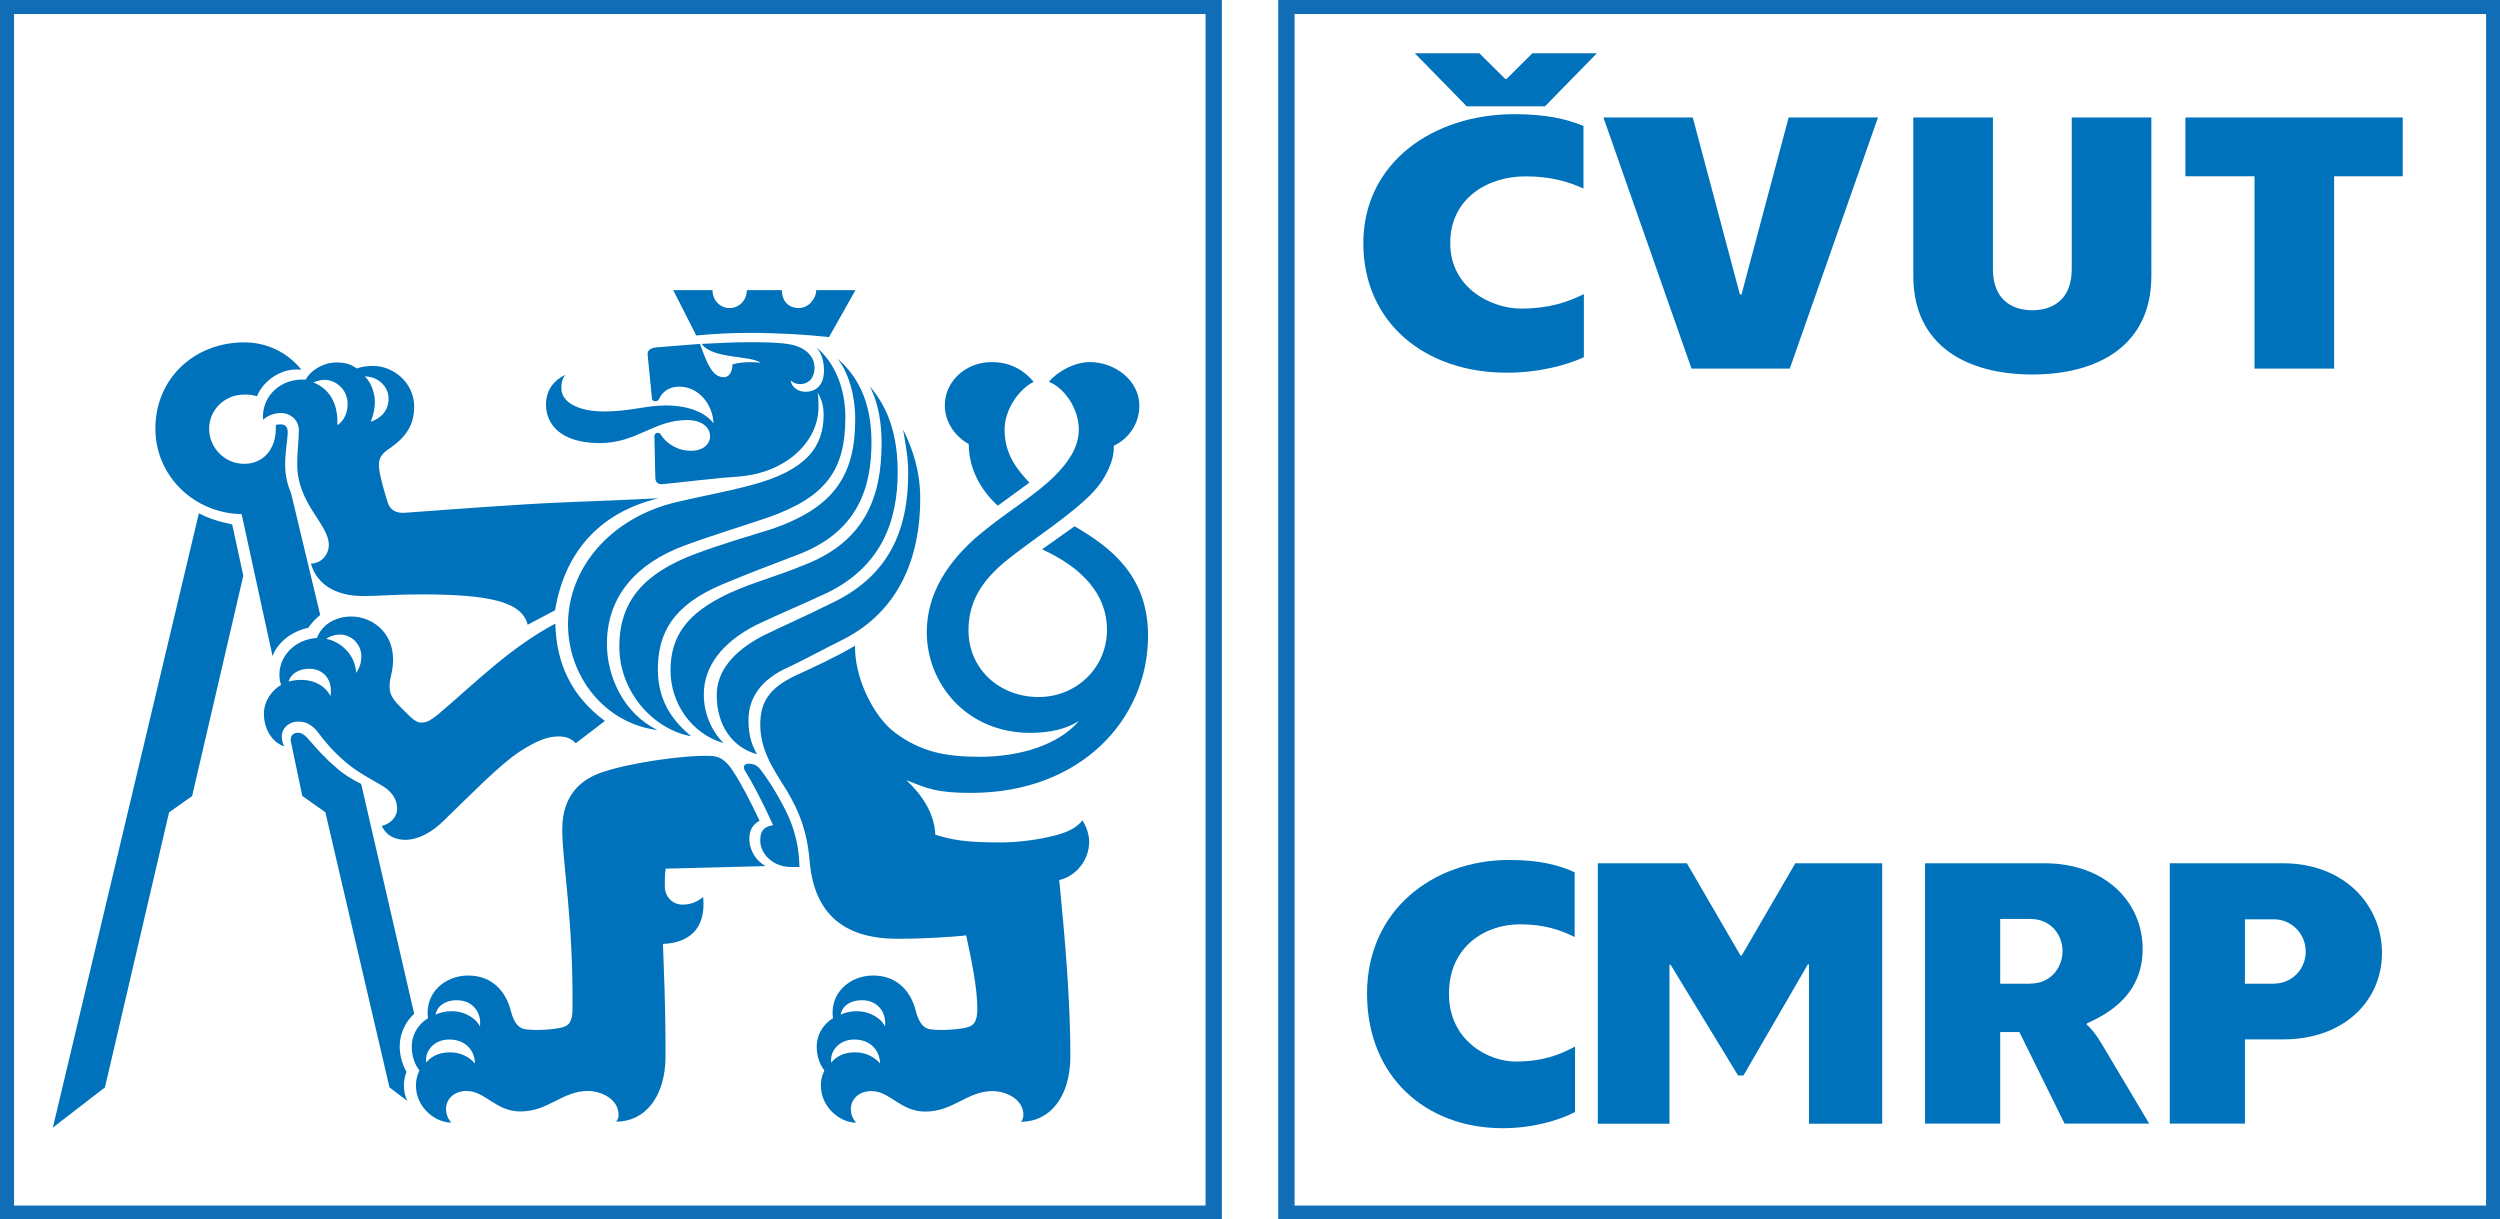
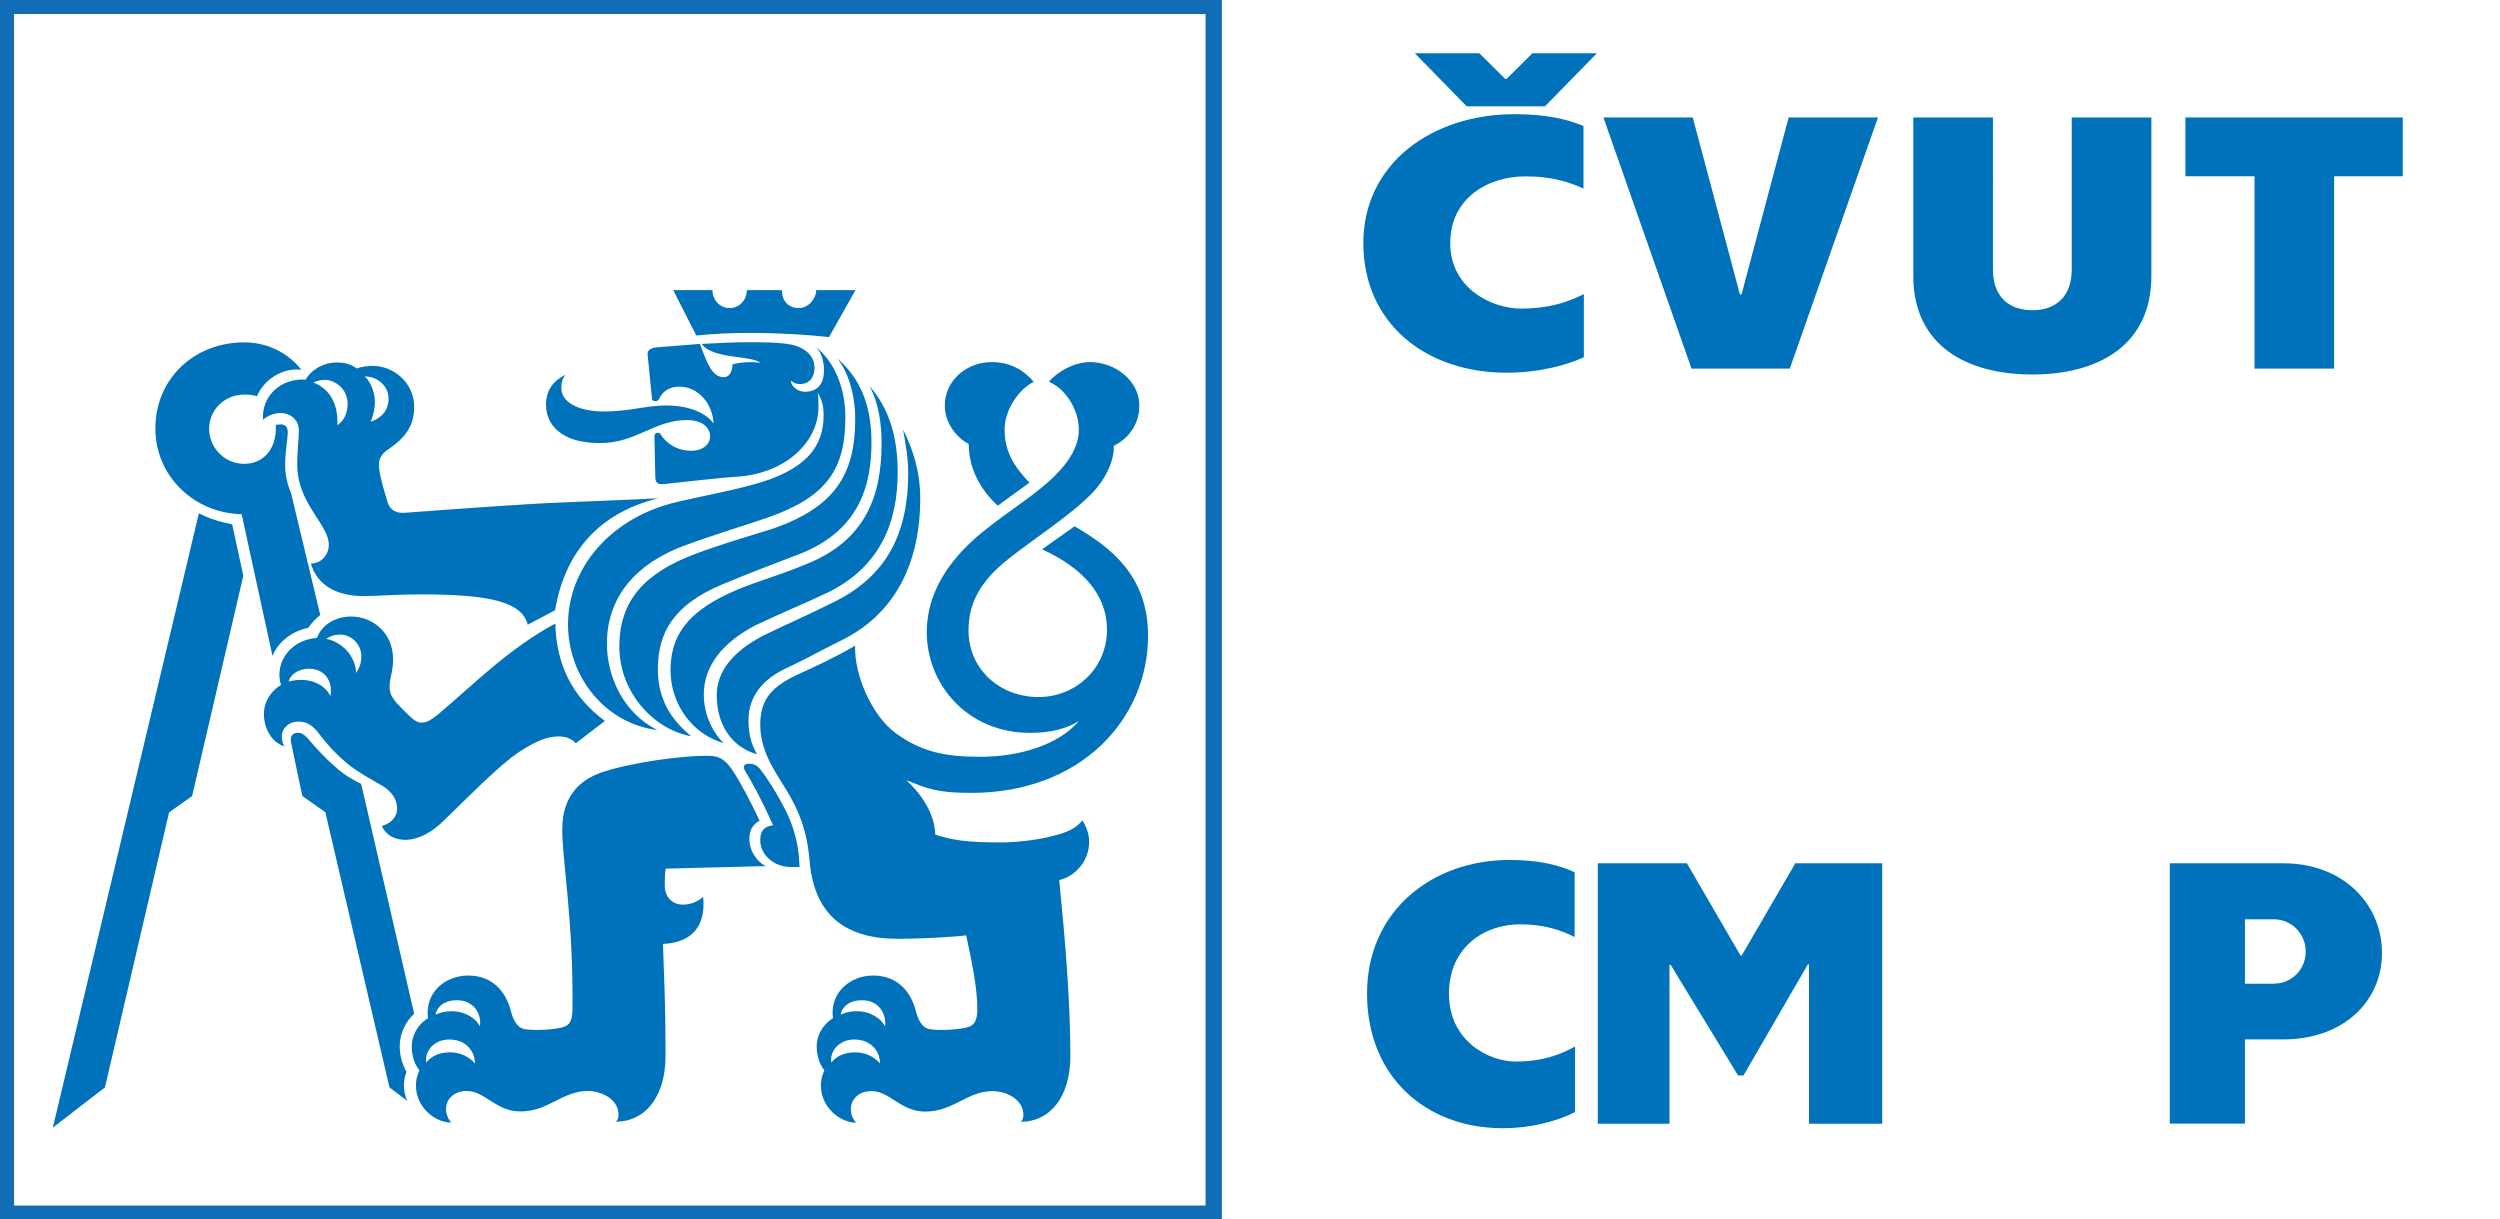
<svg xmlns="http://www.w3.org/2000/svg" version="1.1" id="Layer_1" x="0px" y="0px" viewBox="0 0 195.33 95.28" style="enable-background:new 0 0 195.33 95.28;" xml:space="preserve">
  <style type="text/css">
	.st0{fill:none;stroke:#106DB6;stroke-width:1.276;}
	.st1{fill:#0072BB;}
</style>
  <rect x="0.46" y="0.46" class="st0" width="94.37" height="94.37" />
  <polygon class="st1" points="110.54,4.16 114.6,8.31 120.71,8.31 124.77,4.16 119.73,4.16 117.72,6.16 117.6,6.16 115.58,4.16 " />
-   <rect x="100.51" y="0.46" class="st0" width="94.37" height="94.37" />
  <g>
    <path class="st1" d="M176.15,13.77V28.8h6.22V13.77h5.36V9.18h-16.98v4.59H176.15z M155.71,9.18h-6.22v12.38   c0,5.48,4.22,7.7,9.3,7.7c5.08,0,9.3-2.22,9.3-7.7V9.18h-6.22v11.86c0,2.22-1.33,3.2-3.08,3.2c-1.75,0-3.08-0.98-3.08-3.2V9.18z    M132.16,28.8h7.68l6.89-19.62h-6.98L136.07,23h-0.13l-3.68-13.82h-6.98L132.16,28.8z M106.52,18.99c0,6.26,4.86,10.13,11.2,10.13   c2.57,0,4.73-0.61,6.03-1.21v-4.93c-1.24,0.61-2.67,1.13-4.92,1.13c-2.25,0-5.52-1.56-5.52-5.11c0-3.55,2.98-5.22,5.87-5.22   c1.97,0,3.33,0.4,4.54,0.95V9.84c-1.27-0.52-2.86-0.92-5.4-0.92C111.95,8.92,106.52,12.73,106.52,18.99" />
  </g>
  <g>
    <g>
      <path class="st1" d="M15.54,40.1c0.73,0.4,1.6,0.67,2.6,0.87l0.87,4.01L15.01,62.2l-1.8,1.27L8.2,84.96L4.13,88.1L15.54,40.1z     M18.88,40.17c-3.74-0.07-6.74-3-6.74-6.68c0-3.94,3.07-6.74,6.94-6.74c1.8,0,3.4,0.8,4.47,2.14c-1.54-0.2-3,0.87-3.47,2.07    c-0.4-0.13-0.73-0.13-1-0.13c-1.54,0-2.74,1.2-2.74,2.67c0,1.47,1.2,2.74,2.74,2.74s2.47-1.2,2.47-2.74c0-0.07,0-0.2,0-0.27    c0.07-0.07,0.2-0.07,0.4-0.07c0.27,0,0.53,0.13,0.53,0.6c0,0.53-0.2,1.54-0.2,2.54c0,0.93,0.2,1.6,0.47,2.27l2.27,9.48    c-0.33,0.27-0.67,0.6-0.93,1c-1.27,0.27-2.34,1.07-2.8,2.2L18.88,40.17z M32.83,46.44c-1.94,0-3.14,0.13-4.47,0.13    c-2.07,0-3.6-0.87-4.07-2.54c0.8,0,1.4-0.67,1.4-1.47c0-1.6-2.47-3.2-2.47-6.28c0-1,0.13-1.94,0.13-2.67c0-0.8-0.67-1.34-1.4-1.34    c-0.6,0-1.14,0.27-1.4,0.53c-0.13-1.87,1.4-3.27,3.34-3.14c0.27-0.6,1.27-1.34,2.4-1.34c0.8,0,1.2,0.2,1.6,0.47    c0.33-0.13,0.73-0.2,1.27-0.2c1.54,0,3.2,1.27,3.2,3.2c0,1.8-1.07,2.67-2.14,3.4c-0.53,0.4-0.67,0.8-0.6,1.4    c0.07,0.73,0.47,2,0.67,2.67c0.2,0.6,0.67,0.87,1.4,0.8c3.67-0.27,8.95-0.67,12.15-0.8c3-0.13,5.14-0.2,7.61-0.33    c-4.67,1.13-7.34,4.27-8.08,8.75l-2.14,1.13C40.78,47.04,38.37,46.44,32.83,46.44z M29.83,64.53c0.8-0.2,1.2-0.8,1.2-1.34    c0-0.8-0.47-1.34-1.07-1.74c-1-0.6-2.07-1.13-3-1.94c-1-0.87-1.6-1.6-2.2-2.4c-0.47-0.53-0.87-0.73-1.47-0.73    c-0.73,0-1.27,0.53-1.27,1.14c0,0.33,0.07,0.6,0.2,0.8c-1-0.33-1.6-1.4-1.6-2.54c0-1.07,0.67-1.87,1.34-2.27    c-0.07-0.2-0.13-0.47-0.13-0.8c0-1.4,1.13-2.74,2.94-2.87c0.33-0.94,1.34-1.67,2.67-1.67c1.6,0,3.27,1.2,3.27,3.34    c0,1.07-0.27,1.34-0.27,2.14c0,0.47,0.13,0.87,0.8,1.54c0.8,0.8,1.2,1.27,1.67,1.27c0.47,0,0.73-0.2,1.27-0.6    c3-2.54,5.61-5.21,9.21-7.14c0.07,3.14,1.27,5.68,3.87,7.61l-2.27,1.74c-0.4-0.4-0.8-0.53-1.34-0.53c-0.87,0-1.73,0.33-3.07,1.2    c-1.54,1-4.07,3.61-5.87,5.34c-1,1-2.07,1.54-3.07,1.54C30.83,65.6,30.16,65.27,29.83,64.53z M24.15,52.25    c-0.87,0-1.47,0.47-1.6,1c0.27-0.07,0.6-0.13,1-0.13c1,0,1.87,0.47,2.27,1.27C26.02,53.12,25.29,52.25,24.15,52.25z M30.43,84.96    l-5.01-21.5l-1.8-1.27l-0.87-4.14c-0.13-0.53,0.13-0.8,0.53-0.8c0.27,0,0.47,0.13,0.73,0.4c0.87,1,1.4,1.6,2.34,2.4    c0.53,0.47,1.2,0.87,1.87,1.2l4.14,17.96c-0.67,0.6-1.13,1.54-1.13,2.54c0,0.73,0.2,1.4,0.53,2c-0.13,0.33-0.2,0.67-0.2,1.07    c0,0.4,0.07,0.8,0.27,1.2L30.43,84.96z M27.16,31.55c0-1.13-0.93-1.87-1.8-1.87c-0.4,0-0.67,0.13-0.87,0.2    c1.14,0.47,1.94,1.47,1.87,3.34C26.96,32.82,27.16,32.15,27.16,31.55z M28.23,51.25c0-0.87-0.73-1.67-1.67-1.67    c-0.53,0-0.87,0.2-1.07,0.33c1.27,0.27,2.27,1.34,2.34,2.67C28.03,52.25,28.23,51.92,28.23,51.25z M30.36,31.15    c0-1-0.87-1.74-1.87-1.74c0.4,0.33,0.8,1.14,0.8,2c0,0.4-0.07,0.93-0.33,1.54C29.76,32.69,30.36,32.09,30.36,31.15z M32.5,84.83    c0-0.47,0.07-0.73,0.27-1.2c-0.33-0.4-0.6-1.07-0.6-1.87c0-0.8,0.4-1.67,1.27-2.2c-0.27-2,1.34-3.34,3.14-3.34c2,0,3,1.4,3.34,2.8    c0.27,1,0.67,1.34,1.14,1.4c0.87,0.13,2.27,0,2.8-0.13c0.6-0.13,0.87-0.47,0.87-1.47c0.07-7.01-0.8-11.48-0.8-14.02    c0-2.74,1.54-3.94,3.14-4.47c2.14-0.73,6.34-1.34,8.41-1.27c0.93,0,1.4,0.6,1.8,1.2c0.73,1.13,1.34,2.34,2.07,3.87    c-0.53,0.27-0.8,0.73-0.8,1.4c0,0.93,0.53,1.74,1.27,2.14l-7.81,0.2c-0.07,0.47-0.07,0.94-0.07,1.34c0,0.87,0.6,1.47,1.4,1.47    c0.6,0,1.13-0.2,1.6-0.6c0.27,2.74-1.4,3.61-3.14,3.67c0.07,2.47,0.2,4.27,0.2,8.75c0,3.2-1.6,5.14-3.87,5.14    c0.13-0.13,0.2-0.33,0.2-0.53c0-1.27-1.4-1.87-2.4-1.87c-2,0-3.07,1.6-5.27,1.6c-1.94,0-2.74-1.6-4.21-1.6    c-0.93,0-1.6,0.6-1.6,1.4c0,0.4,0.13,0.73,0.4,1.07C33.97,87.7,32.5,86.5,32.5,84.83z M35.1,81.22c-1.27,0-1.94,1-1.8,1.8    c0.27-0.33,0.8-0.8,1.87-0.8c0.87,0,1.53,0.4,1.94,0.87C37.11,82.16,36.44,81.22,35.1,81.22z M35.7,78.15    c-1.07,0-1.6,0.6-1.67,1.13c0.27-0.13,0.67-0.27,1.27-0.27c1.07,0,1.94,0.6,2.2,1.2C37.64,79.15,36.97,78.15,35.7,78.15z     M44.38,48.78c0-4.41,3.34-8.34,8.48-9.55c1.94-0.47,3.6-0.73,5.88-1.34c4.27-1.13,5.61-3,5.61-5.47c0-0.67-0.13-1.2-0.47-1.74    c0.07,0.4,0.07,0.73,0.07,1.13c0,2.67-2.47,5.07-6.07,5.41c-1.94,0.13-4.01,0.4-6.01,0.6c-0.47,0.07-0.67-0.13-0.67-0.53    l-0.07-3.2c0-0.13,0.07-0.27,0.27-0.27c0.13,0,0.2,0.07,0.27,0.2c0.4,0.6,1.2,1.2,2.34,1.2c0.94,0,1.47-0.53,1.47-1.13    c0-0.67-0.6-1.27-1.8-1.27c-2.6,0-3.94,1.8-6.81,1.8c-3.14,0-4.21-1.54-4.21-3c0-1.2,0.67-1.94,1.53-2.34    c-0.27,0.33-0.33,0.6-0.33,1.07c0,1,1.2,1.8,3.34,1.8c2,0,3.27-0.47,4.81-0.47c2,0,3.2,0.67,3.74,1.4    c-0.07-1.54-1.2-2.87-2.67-2.87c-1,0-1.4,0.6-1.54,0.87c-0.07,0.2-0.2,0.27-0.33,0.27c-0.13,0-0.27-0.07-0.27-0.2l-0.33-3.34    c-0.07-0.4,0.13-0.6,0.67-0.67l3.41-0.27c0.6,1.67,1,2.6,1.87,2.6c0.47,0,0.67-0.53,0.67-1c0.73-0.2,1.47-0.2,2.2-0.13    c-0.87-0.6-3.74-0.27-4.61-1.47c1.4-0.07,2.47-0.13,3.61-0.13c1.13,0,2.14,0,3.07,0.13c1.07,0.13,2.14,0.73,2.14,1.87    c0,0.73-0.4,1.27-1.13,1.27c-0.27,0-0.47-0.07-0.73-0.27c0.07,0.53,0.6,0.87,1.13,0.87c0.87,0,1.47-0.53,1.47-1.67    c0-0.6-0.13-1.27-0.6-1.8c1.4,1.13,2.27,3.14,2.27,5.47c0,4.07-1.47,6.21-6.01,7.81c-2.34,0.8-4.21,1.34-6.54,2.2    c-3.81,1.4-6.08,4.01-6.08,7.68c0,2.54,1.27,5.41,3.94,6.74C47.25,56.52,44.38,52.85,44.38,48.78z M48.39,50.51    c0-3.6,2-5.74,5.88-7.21c2.14-0.8,4.21-1.4,6.14-2c4.74-1.67,6.41-4.14,6.41-8.55c0-1.87-0.53-3.67-1.4-4.74    c1.47,1.27,2.67,3.2,2.67,6.54c0,3.47-1,7.01-5.81,8.81c-2.27,0.87-3.54,1.34-5.94,2.34c-3.74,1.6-4.94,3.74-4.94,6.61    c0,2.74,1.47,4.27,2.6,5.21C51.26,57.06,48.39,54.25,48.39,50.51z M52.39,52.38c0-2.67,1.27-4.47,4.54-6.01    c2.07-0.94,3.61-1.27,6.01-2.27c4.74-1.87,5.94-5.41,5.94-9.48c0-1.4-0.2-3.07-0.94-4.47c1,1.2,2.2,3.07,2.2,6.74    c0,3.81-1.27,7.34-5.47,9.41c-2,0.94-3.34,1.47-5.61,2.54c-2.6,1.34-4.07,3.2-4.07,5.41c0,1.74,0.8,3.07,1.54,3.81    C54,57.32,52.39,54.92,52.39,52.38z M58.47,26.01c-1.34,0-2.67,0.07-4.07,0.2l-1.8-3.54h3.07c0,0.8,0.6,1.4,1.34,1.4    c0.73,0,1.34-0.6,1.34-1.4h2.74c0,0.87,0.53,1.4,1.34,1.4c0.73,0,1.34-0.73,1.34-1.4h3.07l-2.07,3.67    C63.08,26.15,60.94,26.01,58.47,26.01z M56,54.32c0-1.87,1.27-3.4,3.54-4.61c1.6-0.8,2.94-1.34,5.61-2.67    c4.21-2.07,5.81-5.47,5.81-10.08c0-1.2-0.2-2.2-0.4-3.4c0.73,1.47,1.34,3.2,1.34,5.41c0,4.41-1.54,8.68-5.94,10.95    c-1.87,0.93-2.94,1.54-4.34,2.2c-2.14,0.94-3.14,2.4-3.14,4.14c0,1.34,0.33,2.07,0.67,2.67C57.2,58.39,56,56.66,56,54.32z     M59.4,65.67c0-0.67,0.2-1.07,1-1.2c-0.93-2.07-1.67-3.4-2.2-4.27c-0.2-0.33,0-0.53,0.27-0.53c0.4,0,0.73,0.13,1,0.53    c0.47,0.6,1.07,1.54,1.53,2.4c0.87,1.54,1.4,3,1.47,5.14h-0.67C60.41,67.74,59.4,66.74,59.4,65.67z M64.14,84.83    c0-0.47,0.07-0.73,0.27-1.2c-0.33-0.4-0.6-1.07-0.6-1.87c0-0.8,0.4-1.67,1.27-2.2c-0.27-2,1.34-3.34,3.14-3.34    c2,0,3.01,1.4,3.34,2.8c0.27,1,0.67,1.34,1.13,1.4c0.87,0.13,2.27,0,2.8-0.13c0.6-0.13,0.87-0.47,0.87-1.47    c0-1.67-0.47-3.87-0.87-5.74c-1,0.13-3.47,0.27-5.34,0.27c-4.14,0-6.48-1.87-6.88-5.94c-0.13-1.67-0.47-3.27-1.47-5.07    c-0.73-1.4-2.4-3.27-2.4-5.68c0-1.8,0.67-2.87,2.74-3.87c1.47-0.67,3.2-1.47,4.67-2.34c-0.07,2.34,1.34,5.47,3.14,6.81    c2,1.47,3.87,1.87,6.61,1.87c3.14,0,6.14-0.93,7.74-2.8c-0.94,0.6-2.2,0.93-3.81,0.93c-4.94,0-8.08-3.81-8.08-7.88    c0-2.94,1.6-5.54,4.27-7.74c2.2-1.8,4.21-2.94,5.74-4.47c1-1,1.87-2.2,1.87-3.6c0-1.67-1.14-3.27-2.34-3.74    c0.67-0.8,2-1.54,3.2-1.54c2,0,3.87,1.47,3.87,3.4c0,1.47-0.87,2.6-2,3.14c0.07,1.14-0.67,2.6-1.54,3.54    c-1.67,1.8-4.74,3.74-6.74,5.34c-2,1.6-3.07,3.27-3.07,5.54c0,3,2.4,5.21,5.48,5.21c2.87,0,5.34-2.2,5.34-5.27    c0-2.8-2-4.87-5.07-6.27l2.54-1.8c2.74,1.6,5.74,3.8,5.74,8.55c0,6.54-5.27,12.28-13.82,12.28c-2.67,0-3.41-0.33-5.07-1    c1.07,1,2.2,2.47,2.27,4.27c1.34,0.4,2.27,0.6,5.14,0.6c1.27,0,3-0.2,4.41-0.6c1-0.27,1.6-0.67,1.94-1.13    c0.33,0.53,0.53,1.13,0.53,1.67c0,1.54-1.14,2.74-2.34,3c0.47,4.74,0.87,9.48,0.87,13.75c0,3.2-1.6,5.14-3.87,5.14    c0.13-0.13,0.2-0.33,0.2-0.53c0-1.27-1.4-1.87-2.4-1.87c-2,0-3.07,1.6-5.27,1.6c-1.94,0-2.74-1.6-4.21-1.6    c-0.94,0-1.6,0.6-1.6,1.4c0,0.4,0.13,0.73,0.4,1.07C65.61,87.7,64.14,86.5,64.14,84.83z M66.75,81.22c-1.27,0-1.94,1-1.8,1.8    c0.27-0.33,0.8-0.8,1.87-0.8c0.87,0,1.54,0.4,1.94,0.87C68.75,82.16,68.08,81.22,66.75,81.22z M67.35,78.15    c-1.07,0-1.6,0.6-1.67,1.13c0.27-0.13,0.67-0.27,1.27-0.27c1.07,0,1.94,0.6,2.2,1.2C69.28,79.15,68.62,78.15,67.35,78.15z     M75.69,34.69c-1-0.53-1.87-1.67-1.87-3c0-1.94,1.67-3.4,3.67-3.4c1.54,0,2.6,0.73,3.27,1.54c-1.27,0.67-2.27,2.27-2.27,3.74    c0,1.94,1,3.14,1.94,4.14l-2.47,1.8C76.56,38.23,75.69,36.56,75.69,34.69z" />
    </g>
  </g>
  <g>
    <path class="st1" d="M106.81,77.63c0-6.49,5.12-10.44,11.13-10.44c2.39,0,3.89,0.42,5.09,0.96v5.06c-1.14-0.57-2.42-0.99-4.28-0.99   c-2.72,0-5.54,1.74-5.54,5.42s3.08,5.3,5.21,5.3s3.47-0.54,4.64-1.17v5.12c-1.23,0.63-3.26,1.26-5.69,1.26   C111.39,88.13,106.81,84.12,106.81,77.63z" />
    <path class="st1" d="M124.86,67.45h6.94l4.19,7.21h0.09l4.19-7.21h6.79V87.8h-5.72V75.35h-0.09l-5.03,8.68h-0.42l-5.27-8.65h-0.09   V87.8h-5.6V67.45z" />
-     <path class="st1" d="M150.41,67.45h9.34c4.76,0,7.66,3.05,7.66,6.7c0,3.47-2.54,5-4.34,5.8l-0.03,0.12   c0.27,0.18,0.75,0.78,1.14,1.44l3.74,6.28h-6.61l-3.53-7.15h-1.5v7.15h-5.87V67.45z M158.64,76.85c1.59,0,2.51-1.26,2.51-2.54   c0-1.29-0.93-2.51-2.51-2.51h-2.36v5.06H158.64z" />
    <path class="st1" d="M169.53,67.45h8.86c4.76,0,7.72,3.26,7.72,7s-2.96,6.76-7.72,6.76h-2.99v6.58h-5.87V67.45z M177.7,76.85   c1.29,0,2.45-1.05,2.45-2.51c0-1.44-1.17-2.51-2.45-2.51h-2.3v5.03H177.7z" />
  </g>
</svg>